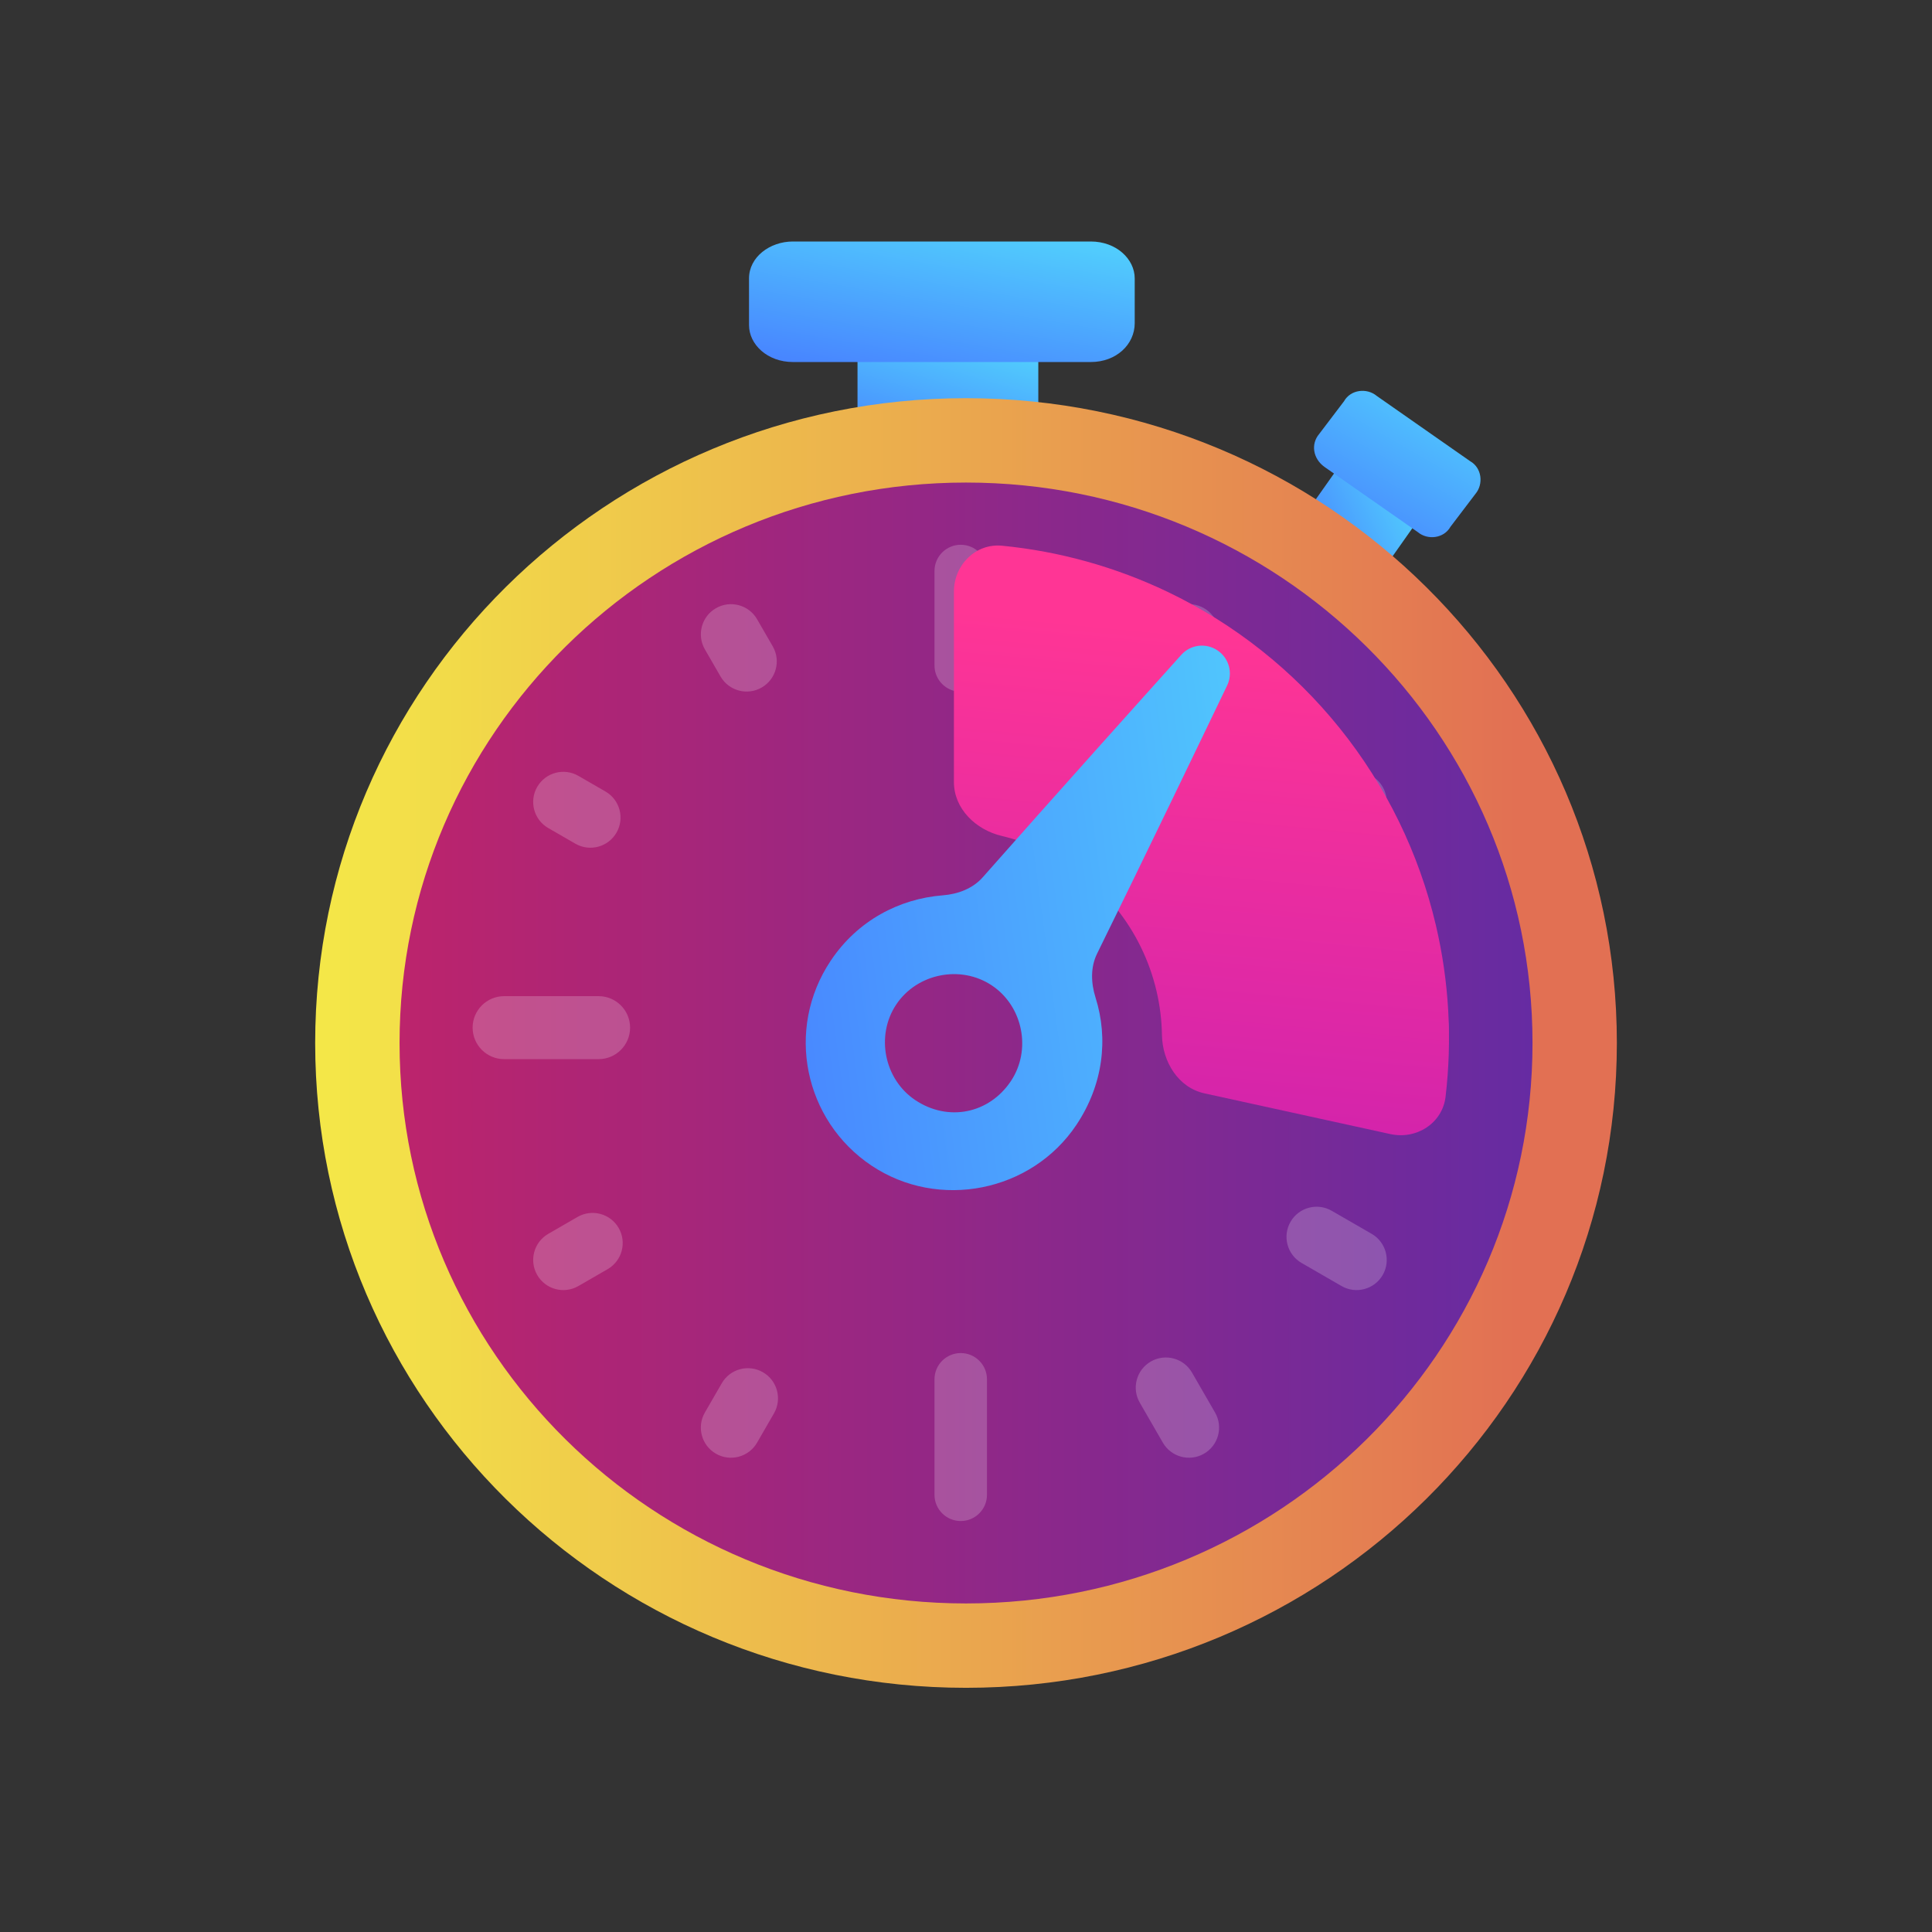
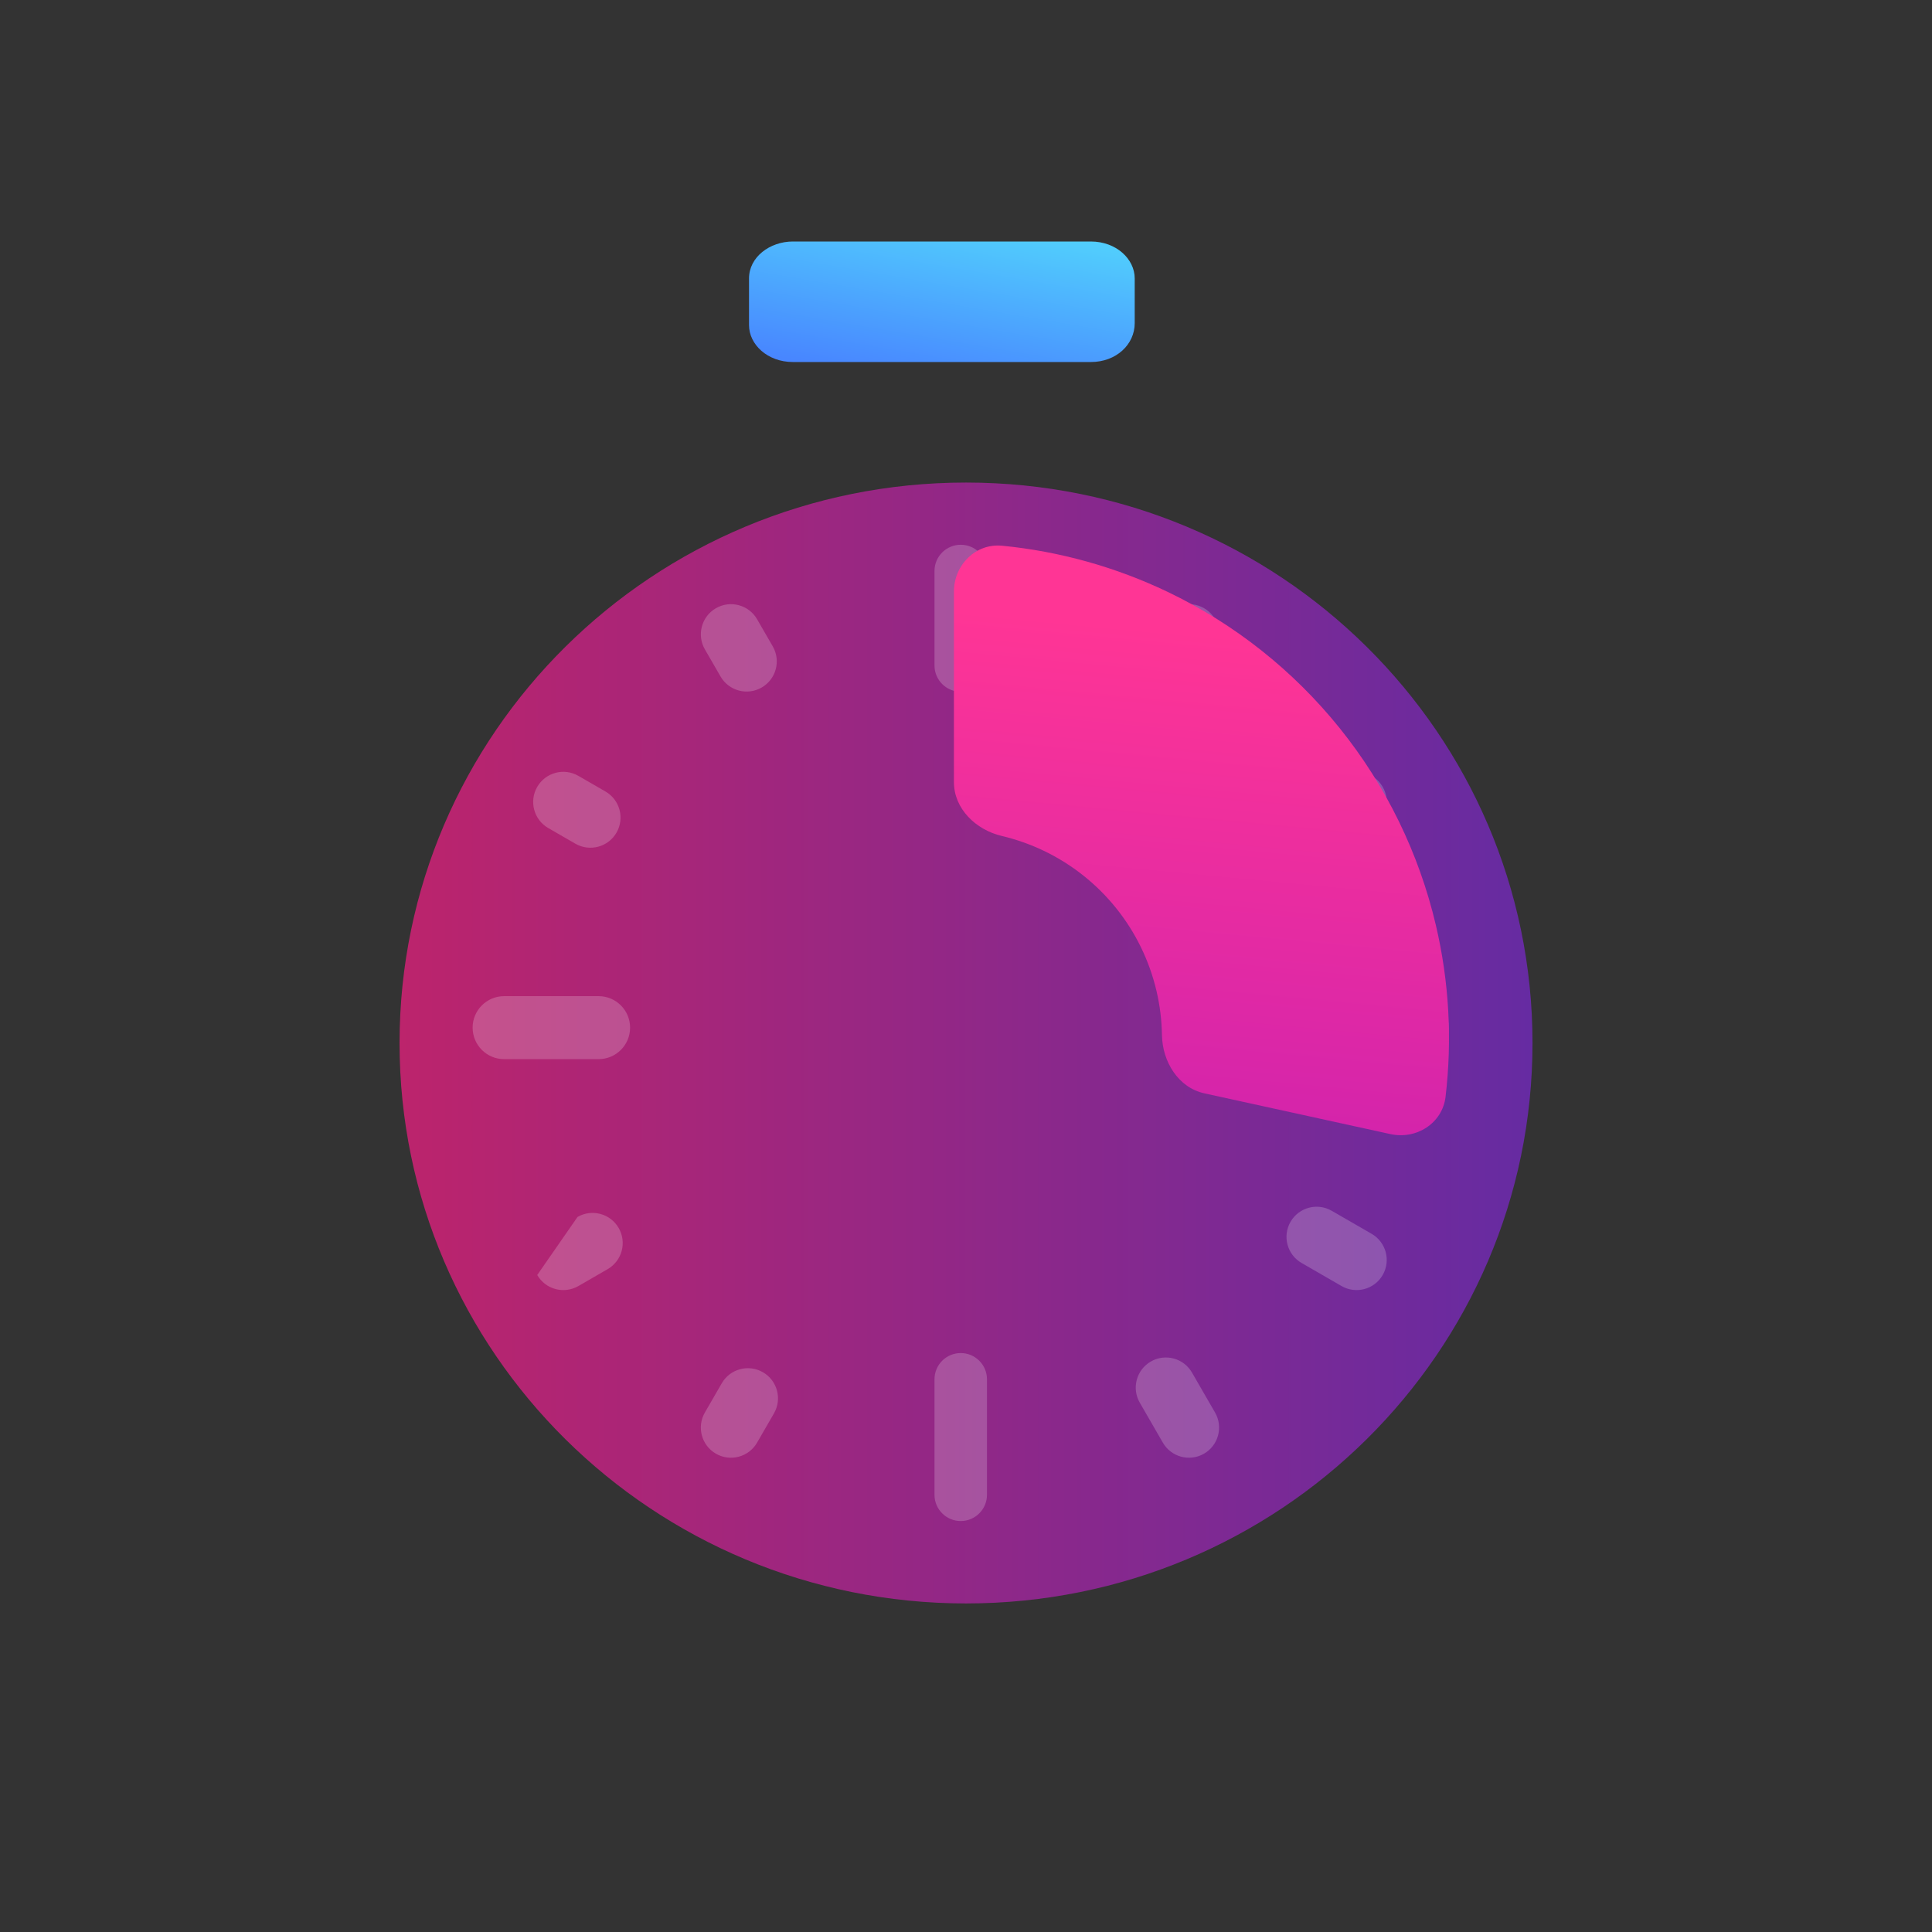
<svg xmlns="http://www.w3.org/2000/svg" width="100%" height="100%" viewBox="0 0 120 120" fill="none">
  <rect x="0" y="0" width="120" height="120" fill="#333333" stroke="none" />
-   <rect x="83.666" y="28.264" width="5.935" height="5.989" transform="rotate(35.191 83.666 28.264)" fill="url(#paint0_linear_2214_21675)" />
-   <rect x="53.262" y="21.737" width="11.229" height="5.989" fill="url(#paint1_linear_2214_21675)" />
-   <path d="M82.259 28.996L88.062 33.051C88.671 33.561 89.679 33.45 90.091 32.719L91.644 30.674C92.154 30.066 92.043 29.057 91.313 28.645L85.51 24.59C84.901 24.08 83.892 24.191 83.48 24.921L81.928 26.966C81.418 27.575 81.541 28.474 82.259 28.996Z" fill="url(#paint2_linear_2214_21675)" />
  <path d="M67.754 22.486H49.249C47.671 22.486 46.523 21.399 46.523 20.192V17.294C46.523 15.966 47.815 15 49.249 15H67.754C69.331 15 70.479 16.087 70.479 17.294V20.071C70.479 21.399 69.331 22.486 67.754 22.486Z" fill="url(#paint3_linear_2214_21675)" />
-   <path d="M60.001 104.833C82.327 104.833 100.426 86.902 100.426 64.783C100.426 42.663 82.327 24.732 60.001 24.732C37.675 24.732 19.576 42.663 19.576 64.783C19.576 86.902 37.675 104.833 60.001 104.833Z" fill="url(#paint4_linear_2214_21675)" />
  <path d="M60.002 99.593C79.434 99.593 95.187 84.008 95.187 64.783C95.187 45.557 79.434 29.972 60.002 29.972C40.57 29.972 24.817 45.557 24.817 64.783C24.817 84.008 40.57 99.593 60.002 99.593Z" fill="url(#paint5_linear_2214_21675)" />
-   <path opacity="0.2" fill-rule="evenodd" clip-rule="evenodd" d="M59.673 33.836C58.773 33.836 58.043 34.566 58.043 35.466V41.334C58.043 42.234 58.773 42.964 59.673 42.964C60.573 42.964 61.303 42.234 61.303 41.334V35.466C61.303 34.566 60.573 33.836 59.673 33.836ZM29.355 63.829C29.355 64.909 30.231 65.785 31.311 65.785H37.18C38.26 65.785 39.136 64.909 39.136 63.829C39.136 62.749 38.26 61.873 37.18 61.873H31.311C30.231 61.873 29.355 62.749 29.355 63.829ZM82.168 65.785C81.088 65.785 80.212 64.909 80.212 63.829C80.212 62.749 81.088 61.873 82.168 61.873H88.036C89.116 61.873 89.992 62.749 89.992 63.829C89.992 64.909 89.116 65.785 88.036 65.785H82.168ZM59.673 84.041C58.773 84.041 58.043 84.771 58.043 85.671V92.844C58.043 93.744 58.773 94.474 59.673 94.474C60.573 94.474 61.303 93.744 61.303 92.844V85.671C61.303 84.771 60.573 84.041 59.673 84.041ZM70.794 87.123C70.277 86.228 70.584 85.084 71.479 84.567C72.374 84.05 73.519 84.357 74.036 85.252L75.469 87.734C75.986 88.629 75.679 89.774 74.784 90.291C73.889 90.808 72.744 90.501 72.227 89.606L70.794 87.123ZM44.468 37.777C43.572 38.294 43.266 39.439 43.782 40.334L44.754 42.017C45.271 42.913 46.416 43.219 47.311 42.702C48.206 42.185 48.513 41.041 47.996 40.146L47.024 38.462C46.507 37.567 45.363 37.261 44.468 37.777ZM35.925 79.878C35.029 80.395 33.885 80.089 33.368 79.193C32.851 78.298 33.158 77.154 34.053 76.637L35.871 75.587C36.766 75.07 37.911 75.377 38.427 76.272C38.944 77.168 38.638 78.312 37.742 78.829L35.925 79.878ZM79.953 52.297C80.47 53.192 81.614 53.498 82.51 52.982L85.196 51.431C86.091 50.914 86.397 49.77 85.881 48.874C85.364 47.979 84.219 47.672 83.324 48.189L80.638 49.74C79.743 50.257 79.436 51.402 79.953 52.297ZM80.843 78.445C79.947 77.928 79.641 76.783 80.157 75.888C80.674 74.993 81.819 74.686 82.714 75.203L85.197 76.636C86.092 77.153 86.398 78.298 85.882 79.193C85.365 80.088 84.22 80.395 83.325 79.878L80.843 78.445ZM33.367 48.875C32.851 49.77 33.157 50.915 34.052 51.431L35.736 52.403C36.631 52.92 37.776 52.613 38.292 51.718C38.809 50.823 38.502 49.678 37.607 49.162L35.924 48.19C35.029 47.673 33.884 47.98 33.367 48.875ZM47.023 89.606C46.506 90.501 45.361 90.808 44.466 90.291C43.571 89.775 43.264 88.63 43.781 87.735L44.831 85.917C45.347 85.022 46.492 84.715 47.387 85.232C48.282 85.749 48.589 86.893 48.072 87.788L47.023 89.606ZM71.364 43.704C72.259 44.221 73.403 43.914 73.92 43.019L75.471 40.333C75.988 39.438 75.681 38.293 74.786 37.776C73.891 37.26 72.746 37.566 72.229 38.461L70.679 41.148C70.162 42.043 70.468 43.187 71.364 43.704Z" fill="white" />
+   <path opacity="0.2" fill-rule="evenodd" clip-rule="evenodd" d="M59.673 33.836C58.773 33.836 58.043 34.566 58.043 35.466V41.334C58.043 42.234 58.773 42.964 59.673 42.964C60.573 42.964 61.303 42.234 61.303 41.334V35.466C61.303 34.566 60.573 33.836 59.673 33.836ZM29.355 63.829C29.355 64.909 30.231 65.785 31.311 65.785H37.18C38.26 65.785 39.136 64.909 39.136 63.829C39.136 62.749 38.26 61.873 37.18 61.873H31.311C30.231 61.873 29.355 62.749 29.355 63.829ZM82.168 65.785C81.088 65.785 80.212 64.909 80.212 63.829C80.212 62.749 81.088 61.873 82.168 61.873H88.036C89.116 61.873 89.992 62.749 89.992 63.829C89.992 64.909 89.116 65.785 88.036 65.785H82.168ZM59.673 84.041C58.773 84.041 58.043 84.771 58.043 85.671V92.844C58.043 93.744 58.773 94.474 59.673 94.474C60.573 94.474 61.303 93.744 61.303 92.844V85.671C61.303 84.771 60.573 84.041 59.673 84.041ZM70.794 87.123C70.277 86.228 70.584 85.084 71.479 84.567C72.374 84.05 73.519 84.357 74.036 85.252L75.469 87.734C75.986 88.629 75.679 89.774 74.784 90.291C73.889 90.808 72.744 90.501 72.227 89.606L70.794 87.123ZM44.468 37.777C43.572 38.294 43.266 39.439 43.782 40.334L44.754 42.017C45.271 42.913 46.416 43.219 47.311 42.702C48.206 42.185 48.513 41.041 47.996 40.146L47.024 38.462C46.507 37.567 45.363 37.261 44.468 37.777ZM35.925 79.878C35.029 80.395 33.885 80.089 33.368 79.193L35.871 75.587C36.766 75.07 37.911 75.377 38.427 76.272C38.944 77.168 38.638 78.312 37.742 78.829L35.925 79.878ZM79.953 52.297C80.47 53.192 81.614 53.498 82.51 52.982L85.196 51.431C86.091 50.914 86.397 49.77 85.881 48.874C85.364 47.979 84.219 47.672 83.324 48.189L80.638 49.74C79.743 50.257 79.436 51.402 79.953 52.297ZM80.843 78.445C79.947 77.928 79.641 76.783 80.157 75.888C80.674 74.993 81.819 74.686 82.714 75.203L85.197 76.636C86.092 77.153 86.398 78.298 85.882 79.193C85.365 80.088 84.22 80.395 83.325 79.878L80.843 78.445ZM33.367 48.875C32.851 49.77 33.157 50.915 34.052 51.431L35.736 52.403C36.631 52.92 37.776 52.613 38.292 51.718C38.809 50.823 38.502 49.678 37.607 49.162L35.924 48.19C35.029 47.673 33.884 47.98 33.367 48.875ZM47.023 89.606C46.506 90.501 45.361 90.808 44.466 90.291C43.571 89.775 43.264 88.63 43.781 87.735L44.831 85.917C45.347 85.022 46.492 84.715 47.387 85.232C48.282 85.749 48.589 86.893 48.072 87.788L47.023 89.606ZM71.364 43.704C72.259 44.221 73.403 43.914 73.92 43.019L75.471 40.333C75.988 39.438 75.681 38.293 74.786 37.776C73.891 37.26 72.746 37.566 72.229 38.461L70.679 41.148C70.162 42.043 70.468 43.187 71.364 43.704Z" fill="white" />
  <path d="M59.25 36.75C59.25 35.093 60.596 33.735 62.245 33.896C65.808 34.245 69.29 35.214 72.532 36.766C76.678 38.752 80.326 41.642 83.208 45.224C86.09 48.805 88.132 52.987 89.184 57.463C90.007 60.962 90.207 64.571 89.786 68.125C89.59 69.77 87.975 70.795 86.357 70.44L74.804 67.909C73.186 67.554 72.199 65.945 72.171 64.288C72.156 63.366 72.043 62.446 71.83 61.542C71.388 59.662 70.53 57.904 69.319 56.399C68.108 54.894 66.574 53.679 64.832 52.844C63.995 52.444 63.12 52.136 62.223 51.923C60.611 51.542 59.25 50.234 59.25 48.577V36.75Z" fill="url(#paint6_linear_2214_21675)" />
-   <path d="M68.045 61.959C67.76 61.059 67.726 60.076 68.143 59.23C71.064 53.299 74.75 45.637 76.22 42.577C76.593 41.799 76.334 40.872 75.616 40.394C74.901 39.917 73.949 40.032 73.374 40.671C71.097 43.203 65.377 49.574 61.042 54.487C60.419 55.193 59.5 55.536 58.561 55.61C55.854 55.823 53.267 57.175 51.6 59.668C48.744 63.94 49.958 69.608 54.128 72.396C58.298 75.185 64.068 74.039 66.856 69.869C68.521 67.379 68.856 64.524 68.045 61.959ZM56.848 68.328C54.916 67.036 54.377 64.321 55.669 62.388C56.961 60.456 59.676 59.917 61.608 61.209C63.541 62.501 64.08 65.216 62.788 67.149C61.428 69.183 58.882 69.688 56.848 68.328Z" fill="url(#paint7_linear_2214_21675)" />
  <defs>
    <linearGradient id="paint0_linear_2214_21675" x1="87.952" y1="27.931" x2="84.513" y2="34.226" gradientUnits="userSpaceOnUse">
      <stop stop-color="#51CDFD" />
      <stop offset="1" stop-color="#4886FF" />
    </linearGradient>
    <linearGradient id="paint1_linear_2214_21675" x1="61.372" y1="21.405" x2="59.193" y2="28.95" gradientUnits="userSpaceOnUse">
      <stop stop-color="#51CDFD" />
      <stop offset="1" stop-color="#4886FF" />
    </linearGradient>
    <linearGradient id="paint2_linear_2214_21675" x1="89.627" y1="24.335" x2="84.255" y2="33.605" gradientUnits="userSpaceOnUse">
      <stop stop-color="#51CDFD" />
      <stop offset="1" stop-color="#4886FF" />
    </linearGradient>
    <linearGradient id="paint3_linear_2214_21675" x1="63.825" y1="14.584" x2="62.144" y2="24.518" gradientUnits="userSpaceOnUse">
      <stop stop-color="#51CDFD" />
      <stop offset="1" stop-color="#4886FF" />
    </linearGradient>
    <linearGradient id="paint4_linear_2214_21675" x1="19.576" y1="64.801" x2="100.372" y2="64.801" gradientUnits="userSpaceOnUse">
      <stop stop-color="#F4E848" />
      <stop offset="0.924" stop-color="#E27053" />
    </linearGradient>
    <linearGradient id="paint5_linear_2214_21675" x1="24.802" y1="64.771" x2="95.139" y2="64.771" gradientUnits="userSpaceOnUse">
      <stop stop-color="#BC246C" />
      <stop offset="1" stop-color="#662BA2" />
    </linearGradient>
    <linearGradient id="paint6_linear_2214_21675" x1="81.614" y1="39.9" x2="75.941" y2="99.747" gradientUnits="userSpaceOnUse">
      <stop stop-color="#FF3595" />
      <stop offset="1" stop-color="#A913C1" />
    </linearGradient>
    <linearGradient id="paint7_linear_2214_21675" x1="80.136" y1="40.837" x2="45.692" y2="45.408" gradientUnits="userSpaceOnUse">
      <stop stop-color="#51CDFD" />
      <stop offset="1" stop-color="#4886FF" />
    </linearGradient>
  </defs>
</svg>